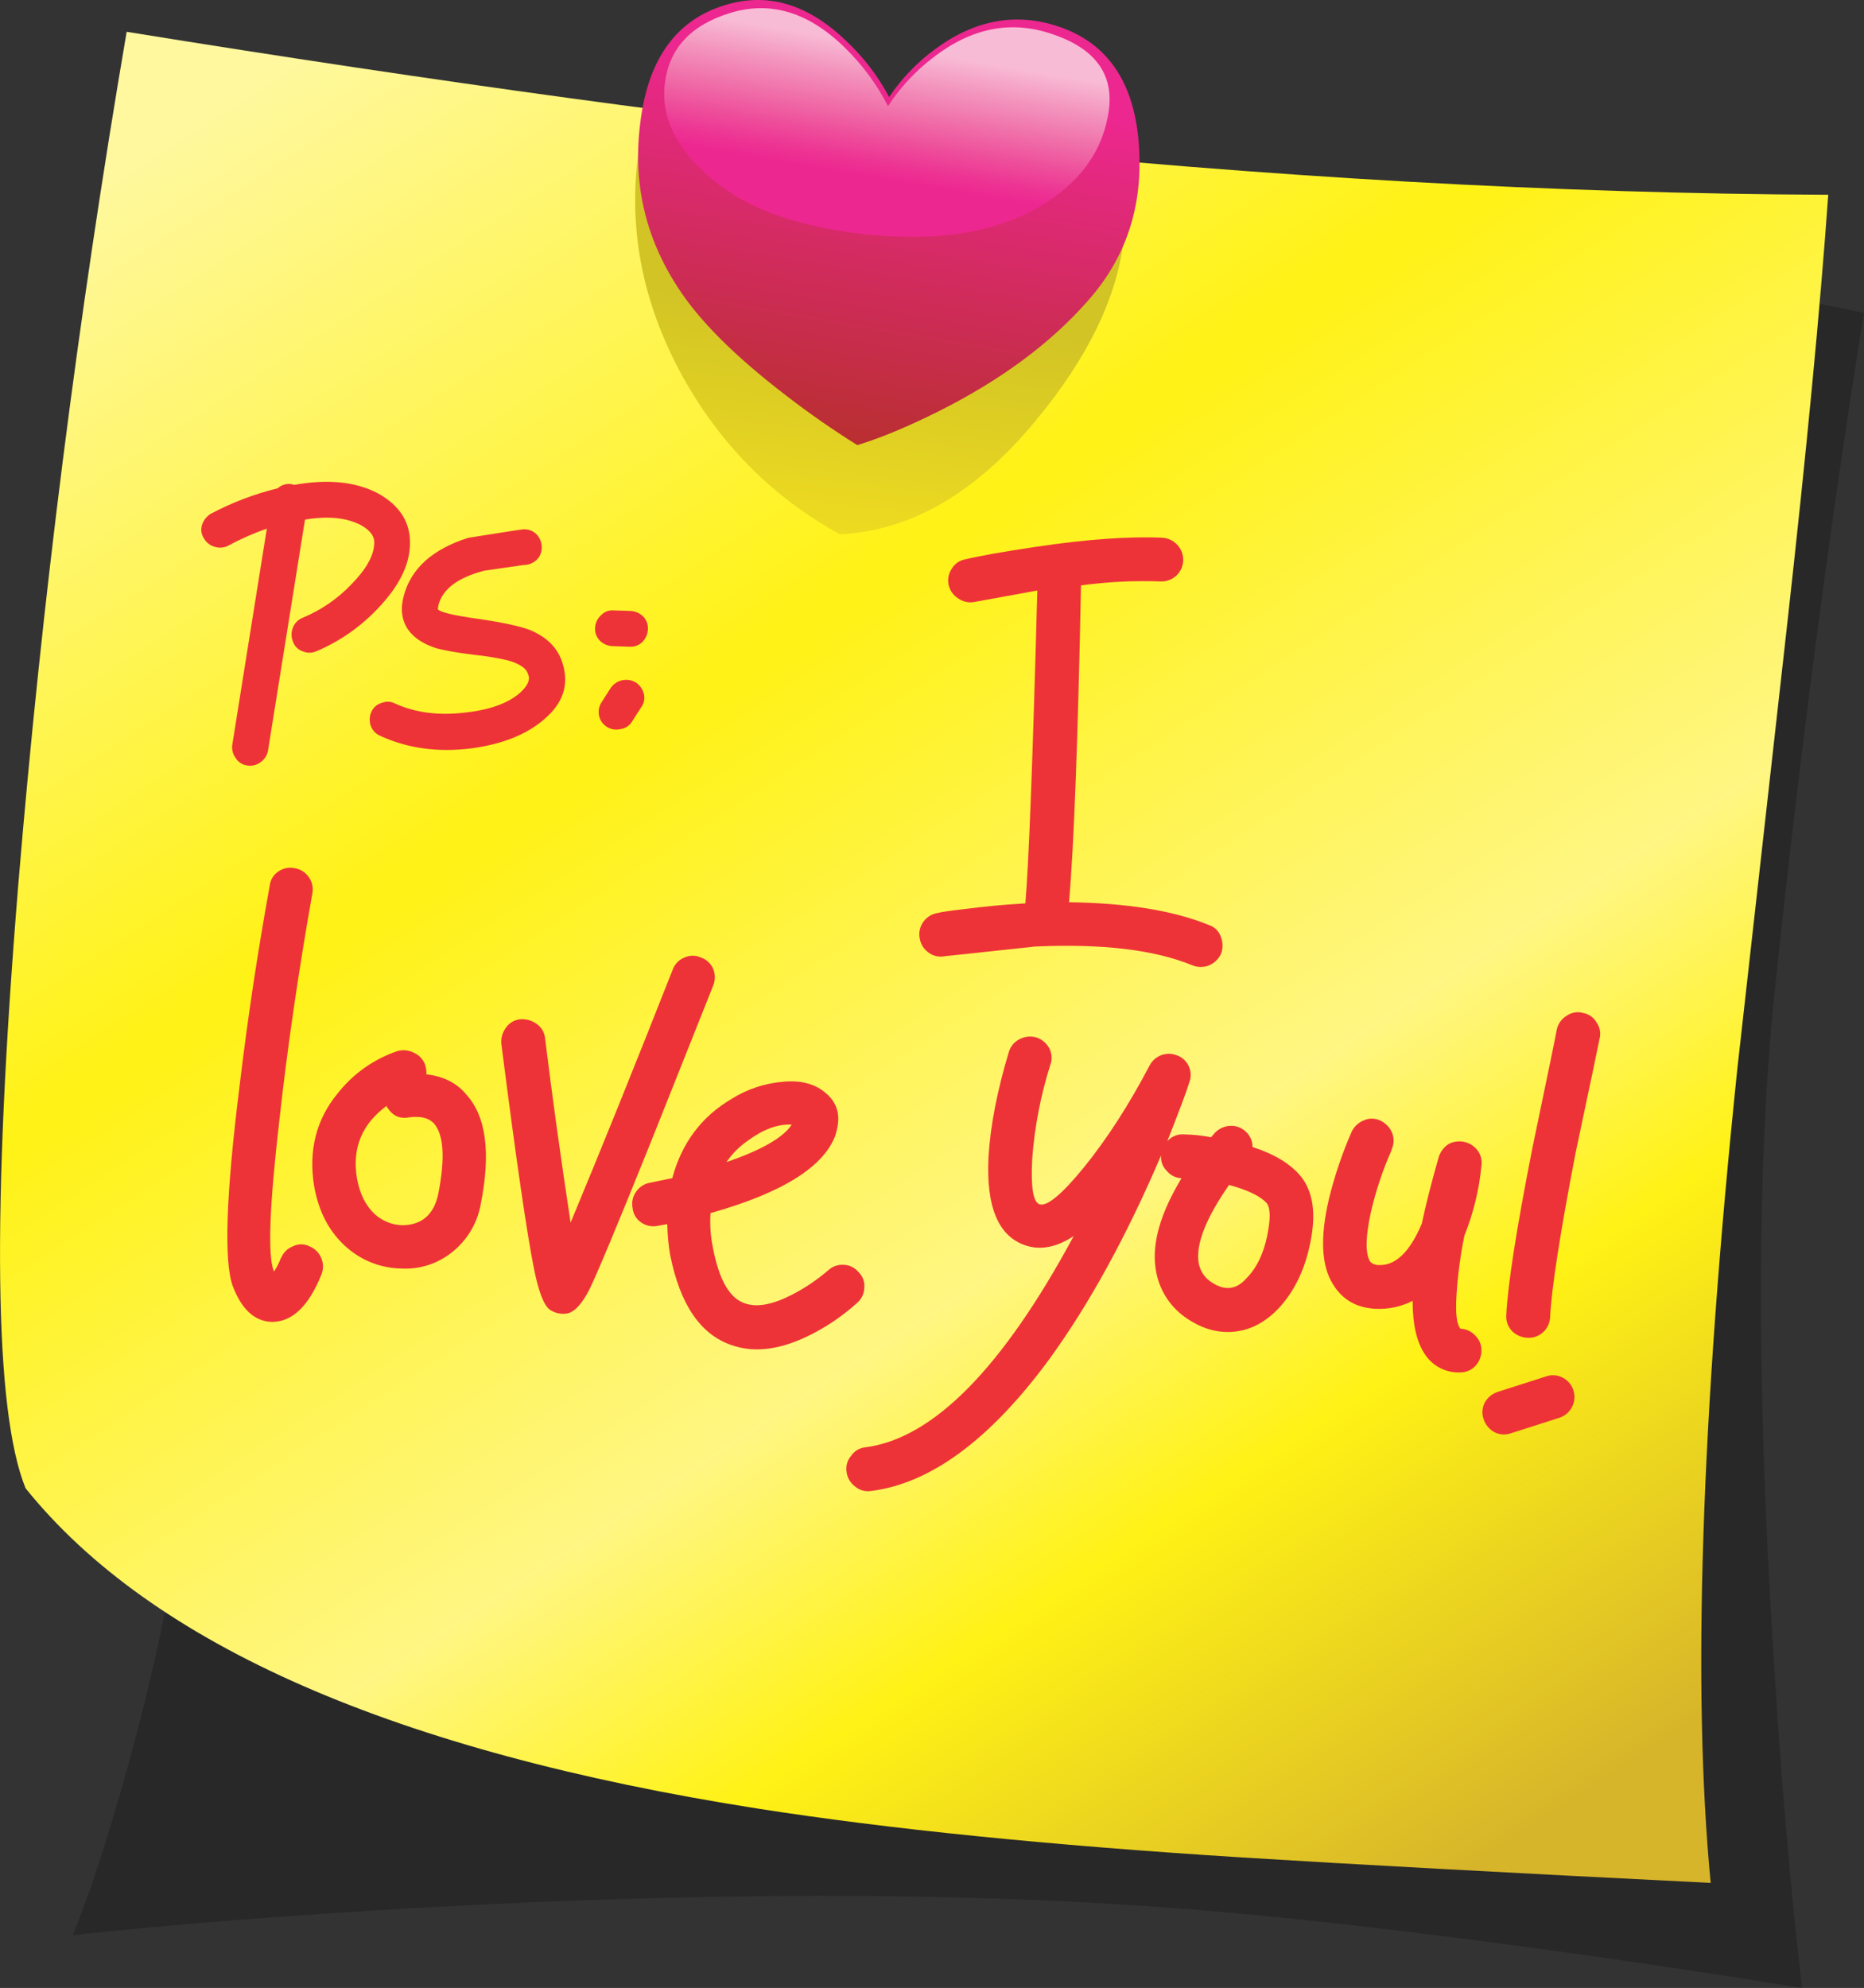
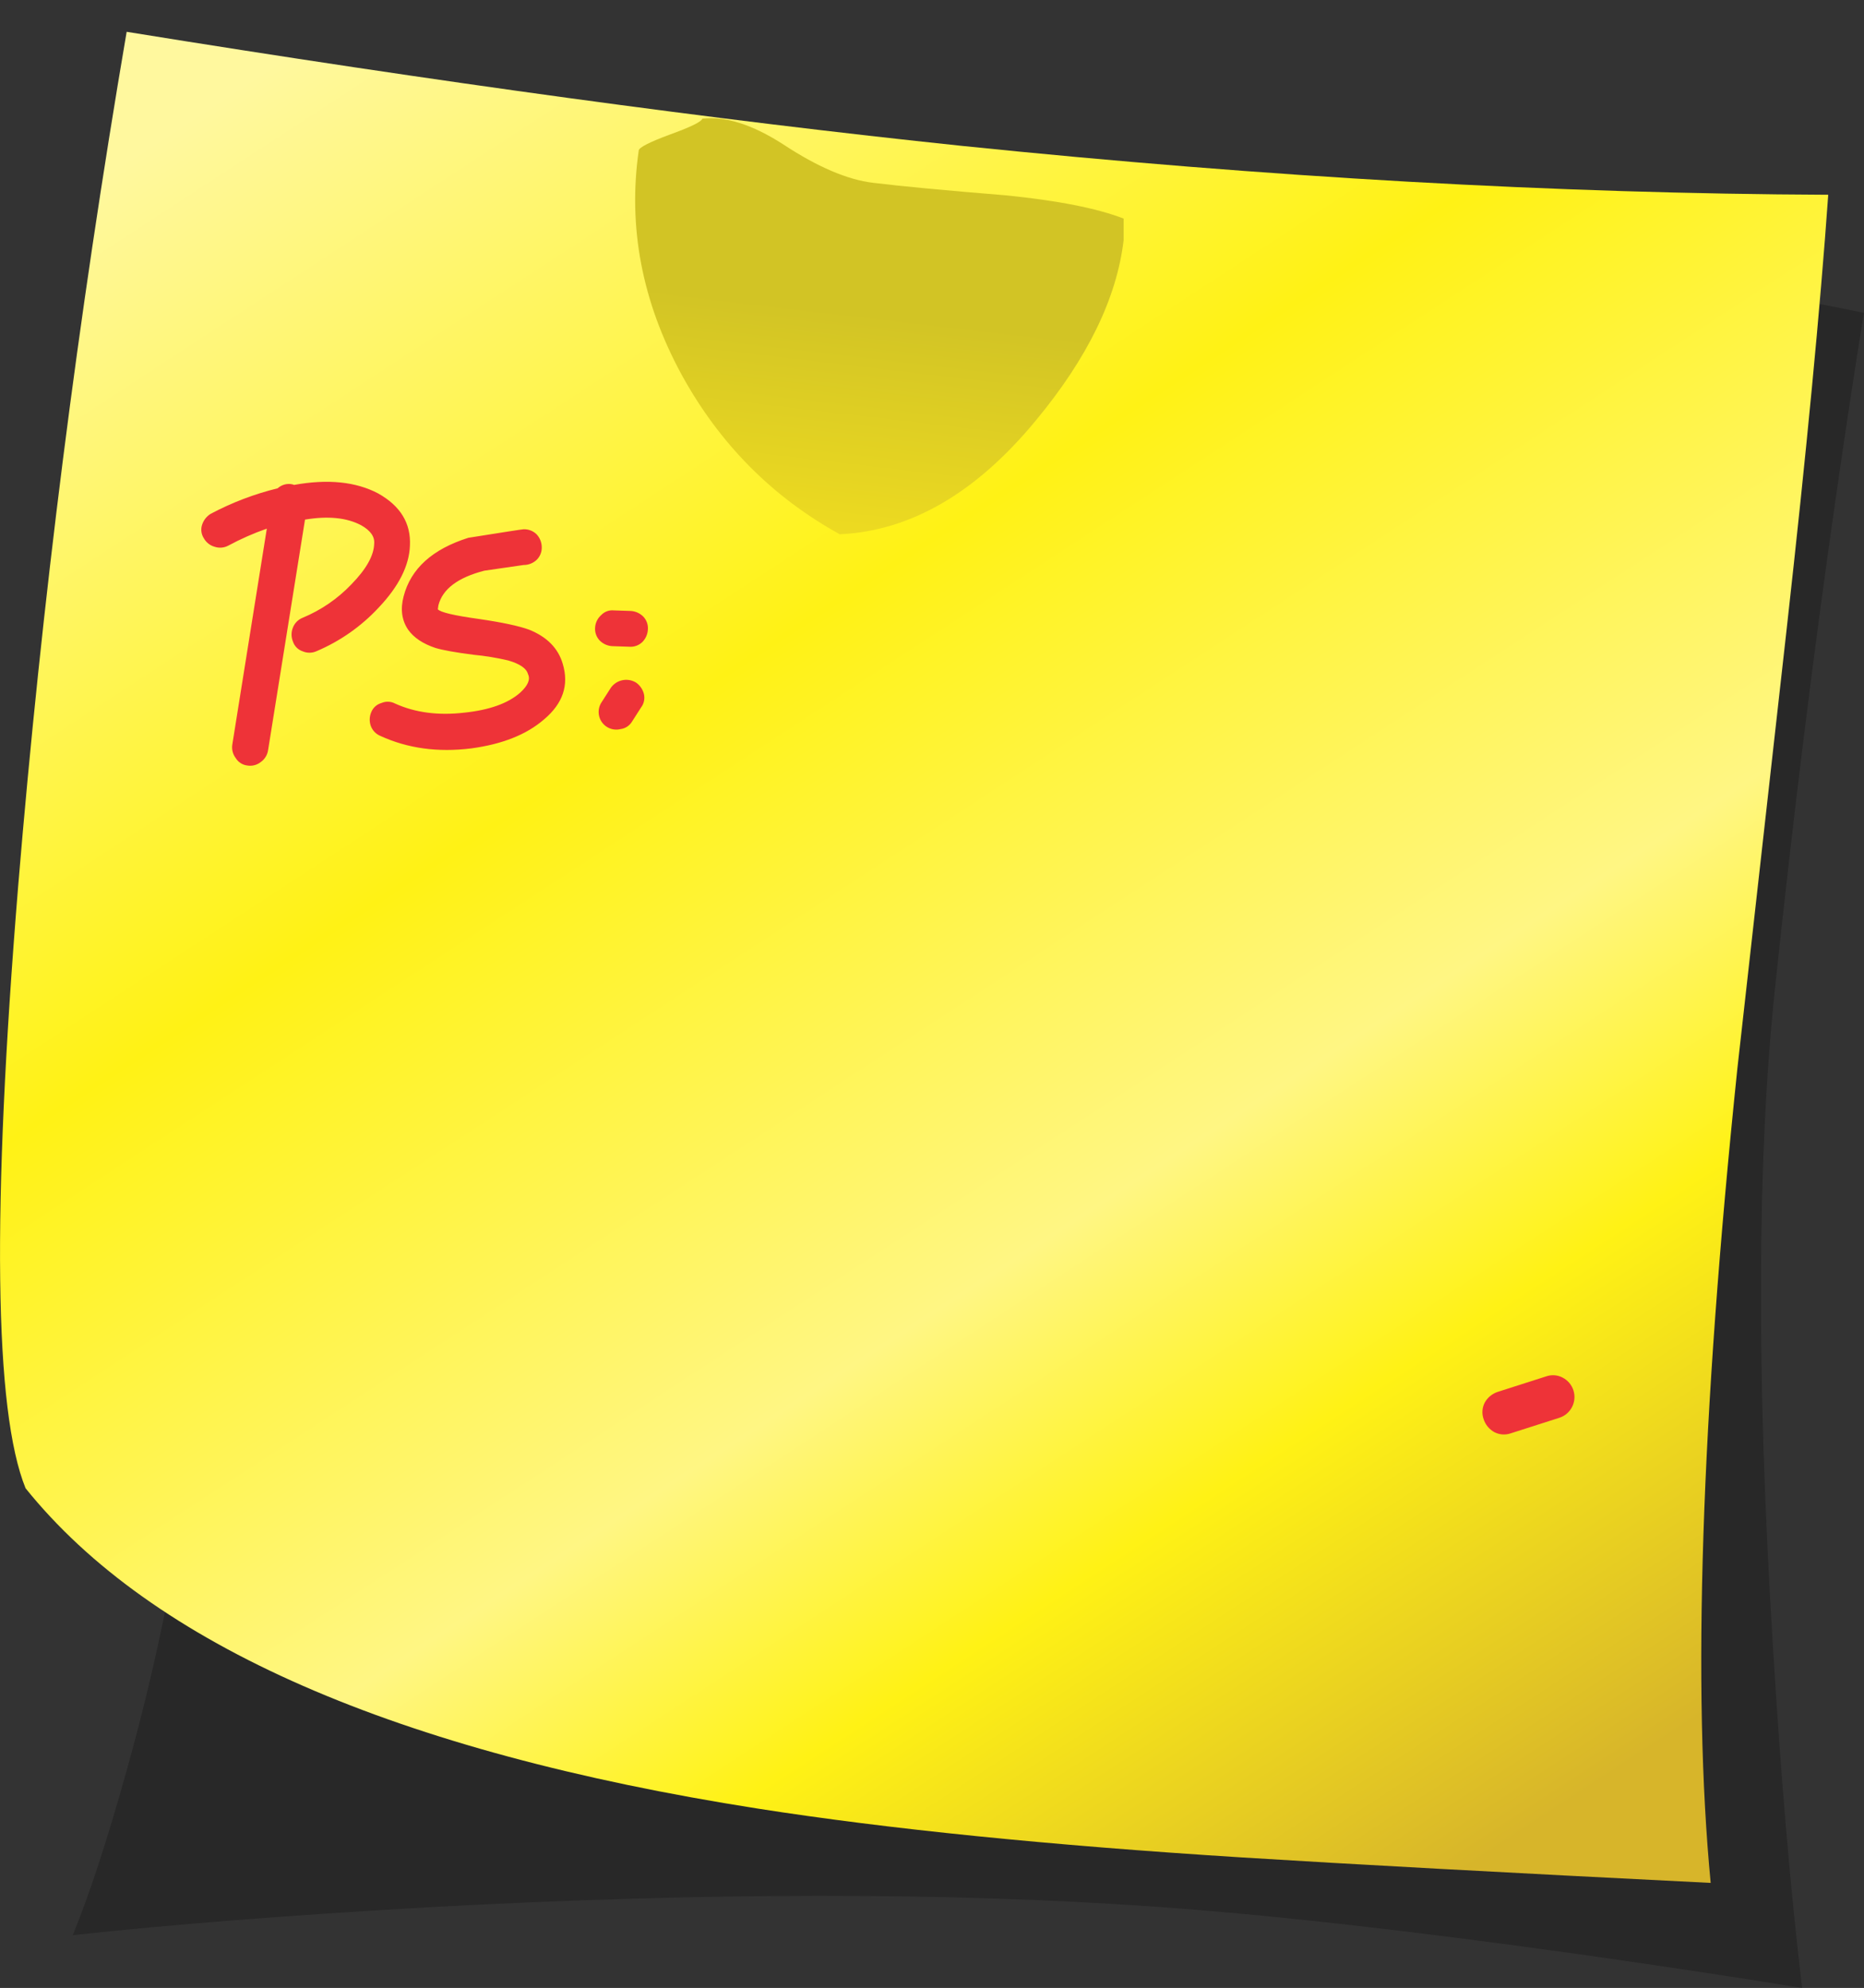
<svg xmlns="http://www.w3.org/2000/svg" version="1.0" id="Layer_1" x="0px" y="0px" viewBox="0 0 845.32 901.43" enable-background="new 0 0 845.32 901.43" xml:space="preserve">
  <rect x="0" y="0" width="845.32" height="901.43" fill="#333333" stroke="none" />
  <title>love_0018</title>
  <path fill-opacity="0.22" d="M804.89,448.78c8.073-76.56,17.257-150.713,27.55-222.46c5.147-35.707,9.437-63.857,12.87-84.45  c-28.84-6-68.92-13.123-120.24-21.37c-102.667-16.667-210.037-30.57-322.11-41.71c-111.913-10.993-201-21.727-267.26-32.2  c-32.96-5.147-54.86-9.263-65.7-12.35c7.727,50.667,14.42,113.063,20.08,187.19c11.333,148.307,11.667,281.167,1,398.58  c-5.65,62.281-17.031,123.909-34,184.1c-8.527,30.553-16.553,55.013-24.08,73.38c44.113-4.807,97.67-9.013,160.67-12.62  c126-6.867,236.203-6.953,330.61-0.26c51.147,3.593,115.33,10.803,192.55,21.63c38.62,5.493,72.093,10.557,100.42,15.19  c-5.333-44.8-9.797-97.327-13.39-157.58C796.48,623.697,796.823,525.34,804.89,448.78z" />
  <linearGradient id="SVGID_1_" gradientUnits="userSpaceOnUse" x1="458.961" y1="419.841" x2="354.891" y2="260.291" gradientTransform="matrix(5.15 0 0 5.15 -1656.95 -1341.6)">
    <stop offset="0" style="stop-color:#D7B52A" />
    <stop offset="0.21" style="stop-color:#FFF215" />
    <stop offset="0.35" style="stop-color:#FFF683" />
    <stop offset="0.65" style="stop-color:#FFF215" />
    <stop offset="1" style="stop-color:#FFF89E" />
  </linearGradient>
  <path fill="url(#SVGID_1_)" d="M810.3,284.76c8.927-79.84,15.193-145.323,18.8-196.45c-123.073-0.513-253.96-7.893-392.66-22.14  c-111.407-11.673-237.74-28.923-379-51.75C35.287,144.18,18.89,273.26,8.25,401.66c-12,147.107-10.883,238.17,3.35,273.19  c57.16,71.067,167.79,119.473,331.89,145.22c59.22,9.287,132.257,16.667,219.11,22.14c49.267,3.087,120.33,6.95,213.19,11.59  c-8.413-87.547-4.38-210.623,12.1-369.23C797.85,395.823,805.32,329.22,810.3,284.76z" />
  <linearGradient id="SVGID_2_" gradientUnits="userSpaceOnUse" x1="399.568" y1="275.639" x2="395.518" y2="310.289" gradientTransform="matrix(5.15 0 0 5.15 -1656.95 -1341.6)">
    <stop offset="0.36" style="stop-color:#D2C425" />
    <stop offset="1" style="stop-color:#F1DE20" />
  </linearGradient>
  <path fill="url(#SVGID_2_)" d="M355.07,65.39c-13.9-8.927-26.087-12.79-36.56-11.59c-0.34,1.373-5.233,3.773-14.68,7.2  c-9.267,3.433-13.987,5.837-14.16,7.21c-4.98,34.667,1.457,68.483,19.31,101.45c17.167,31.413,41.113,55.617,71.84,72.61  c32.12-1.513,61.73-18.677,88.83-51.49c23.513-28.32,36.817-55.613,39.91-81.88v-9.78c-12-4.667-29.853-8.187-53.56-10.56  c-27.467-2.233-47.467-4.12-60-5.66C384.333,81.527,370.69,75.69,355.07,65.39z" />
  <linearGradient id="SVGID_3_" gradientUnits="userSpaceOnUse" x1="401.176" y1="267.558" x2="395.856" y2="298.888" gradientTransform="matrix(5.15 0 0 5.15 -1656.95 -1341.6)">
    <stop offset="0" style="stop-color:#ED2790" />
    <stop offset="1" style="stop-color:#BA2F32" />
  </linearGradient>
-   <path fill="url(#SVGID_3_)" d="M516.51,66.16c-1.887-28.493-13.987-46.517-36.3-54.07c-19.227-6.52-37.85-3.187-55.87,10  c-8.269,6.01-15.417,13.426-21.12,21.91c-5.171-9.743-11.961-18.535-20.08-26C365.973,1.7,347.863-3.53,328.81,2.31  c-22,6.667-34.787,24.26-38.36,52.78c-3.633,27.12,1.943,52.09,16.73,74.91c9.613,15.107,26.093,31.587,49.44,49.44  c10.346,8.004,21.089,15.481,32.19,22.4c10.667-3.26,23.027-8.41,37.08-15.45c28-14.073,50.4-30.637,67.2-49.69  C510.597,117.14,518.403,93.627,516.51,66.16z" />
  <linearGradient id="SVGID_4_" gradientUnits="userSpaceOnUse" x1="400.573" y1="264.667" x2="397.823" y2="280.847" gradientTransform="matrix(5.15 0 0 5.15 -1656.95 -1341.6)">
    <stop offset="0" style="stop-color:#F8BBD5" />
    <stop offset="0.18" style="stop-color:#F393BD" />
    <stop offset="0.35" style="stop-color:#F06FA9" />
    <stop offset="0.5" style="stop-color:#EE4E9B" />
    <stop offset="0.63" style="stop-color:#ED3393" />
    <stop offset="0.71" style="stop-color:#ED2790" />
  </linearGradient>
-   <path fill="url(#SVGID_4_)" d="M423.31,26c-8.087,6.142-15.056,13.632-20.6,22.14c-4.978-9.738-11.499-18.606-19.31-26.26  c-16.48-16.307-33.903-21.64-52.27-16c-17.853,5.493-27.723,16.137-29.61,31.93c-2.06,16.667,6.437,32.2,25.49,46.6  c15.28,11.5,37.253,18.797,65.92,21.89c32.1,3.433,58.433-0.857,79-12.87c16.993-10.127,27.12-23.517,30.38-40.17  c3.793-18.347-4.603-30.953-25.19-37.82C458.58,9.087,440.643,12.607,423.31,26z" />
  <path fill="#EE3338" d="M288.39,309.48c-3.807-2.281-8.726-1.273-11.33,2.32l-4.12,6.44c-2.542,3.614-1.674,8.604,1.94,11.146  c1.906,1.341,4.301,1.784,6.56,1.214c2.135-0.28,4.028-1.512,5.15-3.35l4.12-6.44c1.347-1.757,1.822-4.031,1.29-6.18  c-0.542-2.093-1.82-3.922-3.6-5.15 M293.81,285.53c0.19-2.177-0.559-4.331-2.06-5.92c-1.506-1.524-3.521-2.44-5.66-2.57l-7.72-0.26  c-2.103-0.217-4.188,0.543-5.66,2.06c-1.66,1.434-2.679,3.472-2.83,5.66c-0.19,2.177,0.559,4.331,2.06,5.92  c1.506,1.524,3.521,2.44,5.66,2.57l7.72,0.26c2.177,0.19,4.331-0.559,5.92-2.06C292.764,289.684,293.68,287.669,293.81,285.53   M243.34,242.27c-1.581-1.545-3.731-2.367-5.94-2.27c-0.513,0-8.847,1.287-25,3.86c-16.307,5.147-26.09,13.987-29.35,26.52  c-1.547,5.833-0.86,10.897,2.06,15.19c2.573,3.607,6.693,6.353,12.36,8.24c3.433,1.027,9.183,2.057,17.25,3.09  c5.289,0.499,10.538,1.357,15.71,2.57c5.333,1.547,8.333,3.607,9,6.18c1.2,2.4,0,5.233-3.6,8.5c-5.493,4.807-13.903,7.807-25.23,9  c-11.847,1.373-22.317,0-31.41-4.12c-1.912-1.025-4.188-1.121-6.18-0.26c-2.1,0.578-3.812,2.101-4.63,4.12  c-0.855,1.955-0.948,4.16-0.26,6.18c0.734,2.097,2.327,3.781,4.38,4.63c12.36,5.667,26.093,7.553,41.2,5.66  c14.073-1.887,25.073-6.263,33-13.13c8.58-7.207,11.413-15.617,8.5-25.23c-2.06-7.04-7.123-12.19-15.19-15.45  c-4.667-1.713-12.307-3.343-22.92-4.89c-11.16-1.547-17.34-3.007-18.54-4.38l0.26-1.8c1.887-7.38,8.84-12.617,20.86-15.71  l17.77-2.57c2.197,0.012,4.316-0.818,5.92-2.32c1.521-1.486,2.36-3.534,2.32-5.66c0.012-2.197-0.818-4.316-2.32-5.92 M105.36,337.57  c-0.357,2.184,0.2,4.419,1.54,6.18c1.122,1.838,3.015,3.07,5.15,3.35c2.186,0.4,4.438-0.161,6.18-1.54  c1.817-1.263,3.029-3.221,3.35-5.41l16.74-104.54c10.453-1.74,18.933-0.89,25.44,2.55c4.293,2.4,6.267,5.233,5.92,8.5  c-0.173,5.333-3.607,11.427-10.3,18.28c-6.238,6.554-13.78,11.729-22.14,15.19c-1.999,0.797-3.583,2.381-4.38,4.38  c-0.859,2.061-0.859,4.379,0,6.44c0.691,2.067,2.313,3.689,4.38,4.38c1.971,0.858,4.209,0.858,6.18,0  c10.737-4.531,20.39-11.29,28.32-19.83c9.1-9.613,13.82-18.97,14.16-28.07c0.513-10.127-4.293-18.023-14.42-23.69  c-10.127-5.333-22.83-6.62-38.11-3.86l-0.77-0.26c-2.39-0.517-4.882,0.153-6.69,1.8c-10.568,2.585-20.773,6.475-30.38,11.58  c-1.824,1.122-3.192,2.855-3.86,4.89c-0.709,2.069-0.425,4.348,0.77,6.18c1.041,1.895,2.805,3.287,4.89,3.86  c2.042,0.69,4.279,0.506,6.18-0.51c5.618-3.027,11.466-5.605,17.49-7.71L105.36,337.57z" />
-   <path fill="#EE3338" d="M211.14,495.9c-4.293-4.98-10.217-7.897-17.77-8.75c0.071-1.393-0.102-2.787-0.51-4.12  c-0.826-2.538-2.701-4.599-5.15-5.66c-2.303-1.191-4.972-1.467-7.47-0.77c-10.645,3.62-20.02,10.235-27,19.05  c-9.787,11.847-13.39,25.847-10.81,42c2.06,12,7.123,21.44,15.19,28.32c6.8,5.828,15.425,9.093,24.38,9.23  c8.505,0.483,16.878-2.275,23.43-7.72c6.675-5.454,11.156-13.135,12.62-21.63c4.667-23.513,2.333-40.18-7-50 M175.26,501.51  c2.4,4.293,5.833,6.01,10.3,5.15c4.98-0.667,8.67,0.19,11.07,2.57c4.667,5.147,5.353,15.96,2.06,32.44  c-2.06,9.267-7.553,13.9-16.48,13.9c-4.478-0.177-8.756-1.906-12.1-4.89c-4.293-3.947-7.04-9.44-8.24-16.48  c-2.233-13.56,2.23-24.46,13.39-32.7 M126.17,395.22c-2.183,1.464-3.598,3.825-3.86,6.44c-5.493,30.213-10.043,60.423-13.65,90.63  c-6.18,49.433-7.21,79.73-3.09,90.89c3.947,10.473,9.783,15.88,17.51,16.22c9.28,0.173,16.833-6.96,22.66-21.4  c2.061-5.047-0.36-10.808-5.407-12.869c-0.001,0-0.002-0.001-0.003-0.001c-2.345-1.203-5.125-1.203-7.47,0  c-2.494,0.947-4.463,2.916-5.41,5.41v-0.26c-0.809,2.163-1.845,4.235-3.09,6.18l-0.26-0.26c-2.733-7.013-1.87-29.747,2.59-68.2  c3.607-32.613,8.583-66.86,14.93-102.74c0.549-2.596-0.009-5.303-1.54-7.47c-1.491-2.198-3.819-3.687-6.44-4.12  c-2.596-0.549-5.303,0.009-7.47,1.54 M379,514.18c2.573-8.067,0.857-14.417-5.15-19.05c-4.667-3.773-10.847-5.317-18.54-4.63  c-8.317,0.651-16.355,3.299-23.43,7.72c-13.733,8.067-22.733,20.067-27,36l-10,2.06c-2.621,0.433-4.949,1.922-6.44,4.12  c-1.531,2.167-2.089,4.874-1.54,7.47c0.262,2.615,1.677,4.977,3.86,6.44c2.167,1.531,4.874,2.089,7.47,1.54l4.38-0.77  c0.08,4.659,0.511,9.306,1.29,13.9c4.46,22.487,13.73,36.133,27.81,40.94c10.667,3.773,22.94,2.057,36.82-5.15  c7.265-3.748,14.014-8.42,20.08-13.9c2.079-1.737,3.301-4.291,3.35-7c0.248-2.602-0.697-5.176-2.57-7  c-1.646-2.025-4.083-3.245-6.69-3.35c-2.659-0.204-5.279,0.73-7.21,2.57c-5.036,4.329-10.568,8.045-16.48,11.07  c-8.753,4.46-15.79,5.747-21.11,3.86c-7.04-2.233-11.933-10.817-14.68-25.75c-0.998-4.998-1.335-10.105-1-15.19  c32.96-9.267,51.927-21.267,56.9-36 M339.21,517.17c7.04-5.147,13.65-7.55,19.83-7.21c-3.773,5.833-13.643,11.5-29.61,17  c2.631-3.833,5.947-7.149,9.78-9.78 M534,478.65c-4.69-2.032-10.155-0.144-12.59,4.35c-9.44,18-19.397,33.45-29.87,46.35  c-9.953,12.187-16.647,17.767-20.08,16.74c-2.92-0.86-4.037-7.727-3.35-20.6c1.074-14.519,3.839-28.863,8.24-42.74l0.26-0.77  c0.571-2.249,0.297-4.629-0.77-6.69c-1.279-2.324-3.396-4.073-5.92-4.89c-2.498-0.697-5.167-0.421-7.47,0.77  c-2.341,1.131-4.111,3.179-4.89,5.66c-5.333,17.68-8.423,33.557-9.27,47.63c-1.2,23,4.55,36.473,17.25,40.42  c6.667,2.06,13.79,0.6,21.37-4.38c-32.273,59.907-63.773,91.833-94.5,95.78c-2.615,0.262-4.977,1.677-6.44,3.86  c-1.703,1.989-2.455,4.621-2.06,7.21c0.3,2.67,1.699,5.094,3.86,6.69c1.989,1.703,4.621,2.455,7.21,2.06  c27.12-3.433,54.07-23.347,80.85-59.74c18.193-25.06,35.1-55.873,50.72-92.44c-0.248,2.602,0.697,5.176,2.57,7  c1.646,2.025,4.083,3.245,6.69,3.35c-9.433,15.613-13.37,29.087-11.81,40.42c1.156,9.608,6.539,18.199,14.68,23.43  c7.04,4.667,14.25,6.553,21.63,5.66c7.207-0.86,13.73-4.38,19.57-10.56c7.207-7.727,12.013-17.77,14.42-30.13  c2.573-12.7,1.2-22.483-4.12-29.35c-4.653-5.827-12.047-10.373-22.18-13.64c0.053-2.675-1.078-5.237-3.09-7  c-1.931-1.84-4.551-2.774-7.21-2.57c-2.538,0.156-4.925,1.259-6.69,3.09l-1.8,2.06c-4.073-0.802-8.209-1.234-12.36-1.29  c-2.839-0.209-5.609,0.937-7.47,3.09c5.667-14.42,9-23.347,10-26.78c1.79-4.833-0.614-10.211-5.41-12.1 M574.65,560.48  c-1.713,8.24-4.89,14.677-9.53,19.31c-4.46,4.98-9.61,5.58-15.45,1.8c-3.395-2.078-5.667-5.582-6.18-9.53  c-1.027-8.413,3.607-20,13.9-34.76c8.753,2.4,14.503,5.233,17.25,8.5c1.547,2.4,1.547,7.293,0,14.68 M631.03,521.34  c1.195-2.416,1.29-5.229,0.26-7.72c-0.999-2.372-2.831-4.296-5.15-5.41c-2.325-1.201-5.067-1.296-7.47-0.26  c-2.471,0.938-4.494,2.778-5.66,5.15c-4.299,9.812-7.745,19.977-10.3,30.38c-4.12,17.507-3.52,30.467,1.8,38.88  c4.327,7.093,10.87,10.8,19.63,11.12c5.712,0.239,11.388-1.001,16.48-3.6c0,10.987,1.973,19.227,5.92,24.72  c3.518,5.02,9.333,7.924,15.46,7.72c2.625,0.07,5.161-0.955,7-2.83c1.843-1.945,2.857-4.531,2.83-7.21  c0.02-2.525-1.004-4.946-2.83-6.69c-1.721-1.891-4.134-3.005-6.69-3.09c-1.713-2.06-2.313-7.037-1.8-14.93  c0.55-9.171,1.753-18.29,3.6-27.29c4.075-10.133,6.674-20.798,7.72-31.67c0.386-2.482-0.265-5.013-1.8-7  c-3.09-4.037-8.652-5.236-13.13-2.83c-2.045,1.351-3.585,3.341-4.38,5.66c-3.433,12-6.007,22.127-7.72,30.38  c-5.493,13.047-12.103,19.313-19.83,18.8c-1.361,0.004-2.663-0.553-3.6-1.54c-2.233-3.607-2.147-10.987,0.26-22.14  c2.242-9.813,5.434-19.385,9.53-28.58 M717.93,459.31c-2.557-0.719-5.302-0.245-7.47,1.29c-2.273,1.369-3.885,3.61-4.46,6.2  c-0.173,1.373-3.863,19.31-11.07,53.81c-7.207,36.56-11.153,61.793-11.84,75.7c-0.204,2.659,0.73,5.279,2.57,7.21  c1.857,1.88,4.359,2.985,7,3.09c5.347,0.336,9.953-3.726,10.29-9.072c0.004-0.066,0.008-0.132,0.01-0.198  c0.667-13.22,4.53-38.11,11.59-74.67c7.207-34,10.81-51.167,10.81-51.5c0.719-2.557,0.245-5.302-1.29-7.47  c-1.275-2.334-3.555-3.95-6.18-4.38 M323.4,447c1.033-2.47,1.033-5.25,0-7.72c-1.061-2.449-3.122-4.324-5.66-5.15  c-2.293-1.03-4.917-1.03-7.21,0c-2.494,0.947-4.463,2.916-5.41,5.41c-17.507,44.46-32.957,82.74-46.35,114.84  c-4.667-30.727-8.53-58.62-11.59-83.68c-0.263-2.614-1.678-4.975-3.86-6.44c-2.158-1.57-4.813-2.302-7.47-2.06  c-2.615,0.262-4.976,1.677-6.44,3.86c-1.548,2.069-2.281,4.635-2.06,7.21c6.7,52.487,11.683,86.73,14.95,102.73  c2.06,10.127,4.463,16.127,7.21,18c2.363,1.539,5.235,2.092,8,1.54c3.26-0.86,6.52-4.463,9.78-10.81  c3.607-7.38,12.877-29.61,27.81-66.69L323.4,447 M442.1,272.92c0.173,0,9.613-1.717,28.32-5.15  c-2.053,76.56-3.86,123.85-5.42,141.87c-9.267,0.513-18.45,1.37-27.55,2.57c-6,0.667-10.12,1.267-12.36,1.8  c-2.621,0.433-4.949,1.922-6.44,4.12c-1.531,2.167-2.089,4.874-1.54,7.47c0.433,2.621,1.922,4.949,4.12,6.44  c2.077,1.51,4.697,2.069,7.21,1.54c0.34,0,13.987-1.46,40.94-4.38c30.38-1.373,54.153,1.46,71.32,8.5c2.47,1.033,5.25,1.033,7.72,0  c2.425-1.05,4.36-2.985,5.41-5.41c0.859-2.519,0.766-5.265-0.26-7.72c-0.909-2.461-2.907-4.363-5.41-5.15  c-15.967-6.52-37.08-9.953-63.34-10.3c2.233-26.26,4.037-74.15,5.41-143.67c11.926-1.637,23.971-2.239,36-1.8  c5.427,0.288,10.059-3.879,10.347-9.305c0.14-2.641-0.789-5.226-2.577-7.175c-1.787-2.013-4.311-3.221-7-3.35  c-15.107-0.667-34.16,0.707-57.16,4.12c-14.933,2.233-25.577,4.12-31.93,5.66c-2.567,0.394-4.829,1.902-6.18,4.12  c-1.531,2.167-2.089,4.874-1.54,7.47c0.561,2.569,2.142,4.8,4.38,6.18C436.751,272.921,439.484,273.484,442.1,272.92z" />
  <path fill="#EE3338" d="M708.6,624.64c-2.313-1.195-5.016-1.379-7.47-0.51l-21.89,7c-2.524,0.817-4.641,2.566-5.92,4.89  c-1.195,2.313-1.379,5.016-0.51,7.47c0.817,2.524,2.566,4.641,4.89,5.92c2.313,1.195,5.016,1.379,7.47,0.51l21.89-7  c5.221-1.625,8.135-7.174,6.511-12.395C712.776,627.973,710.983,625.85,708.6,624.64z" />
</svg>